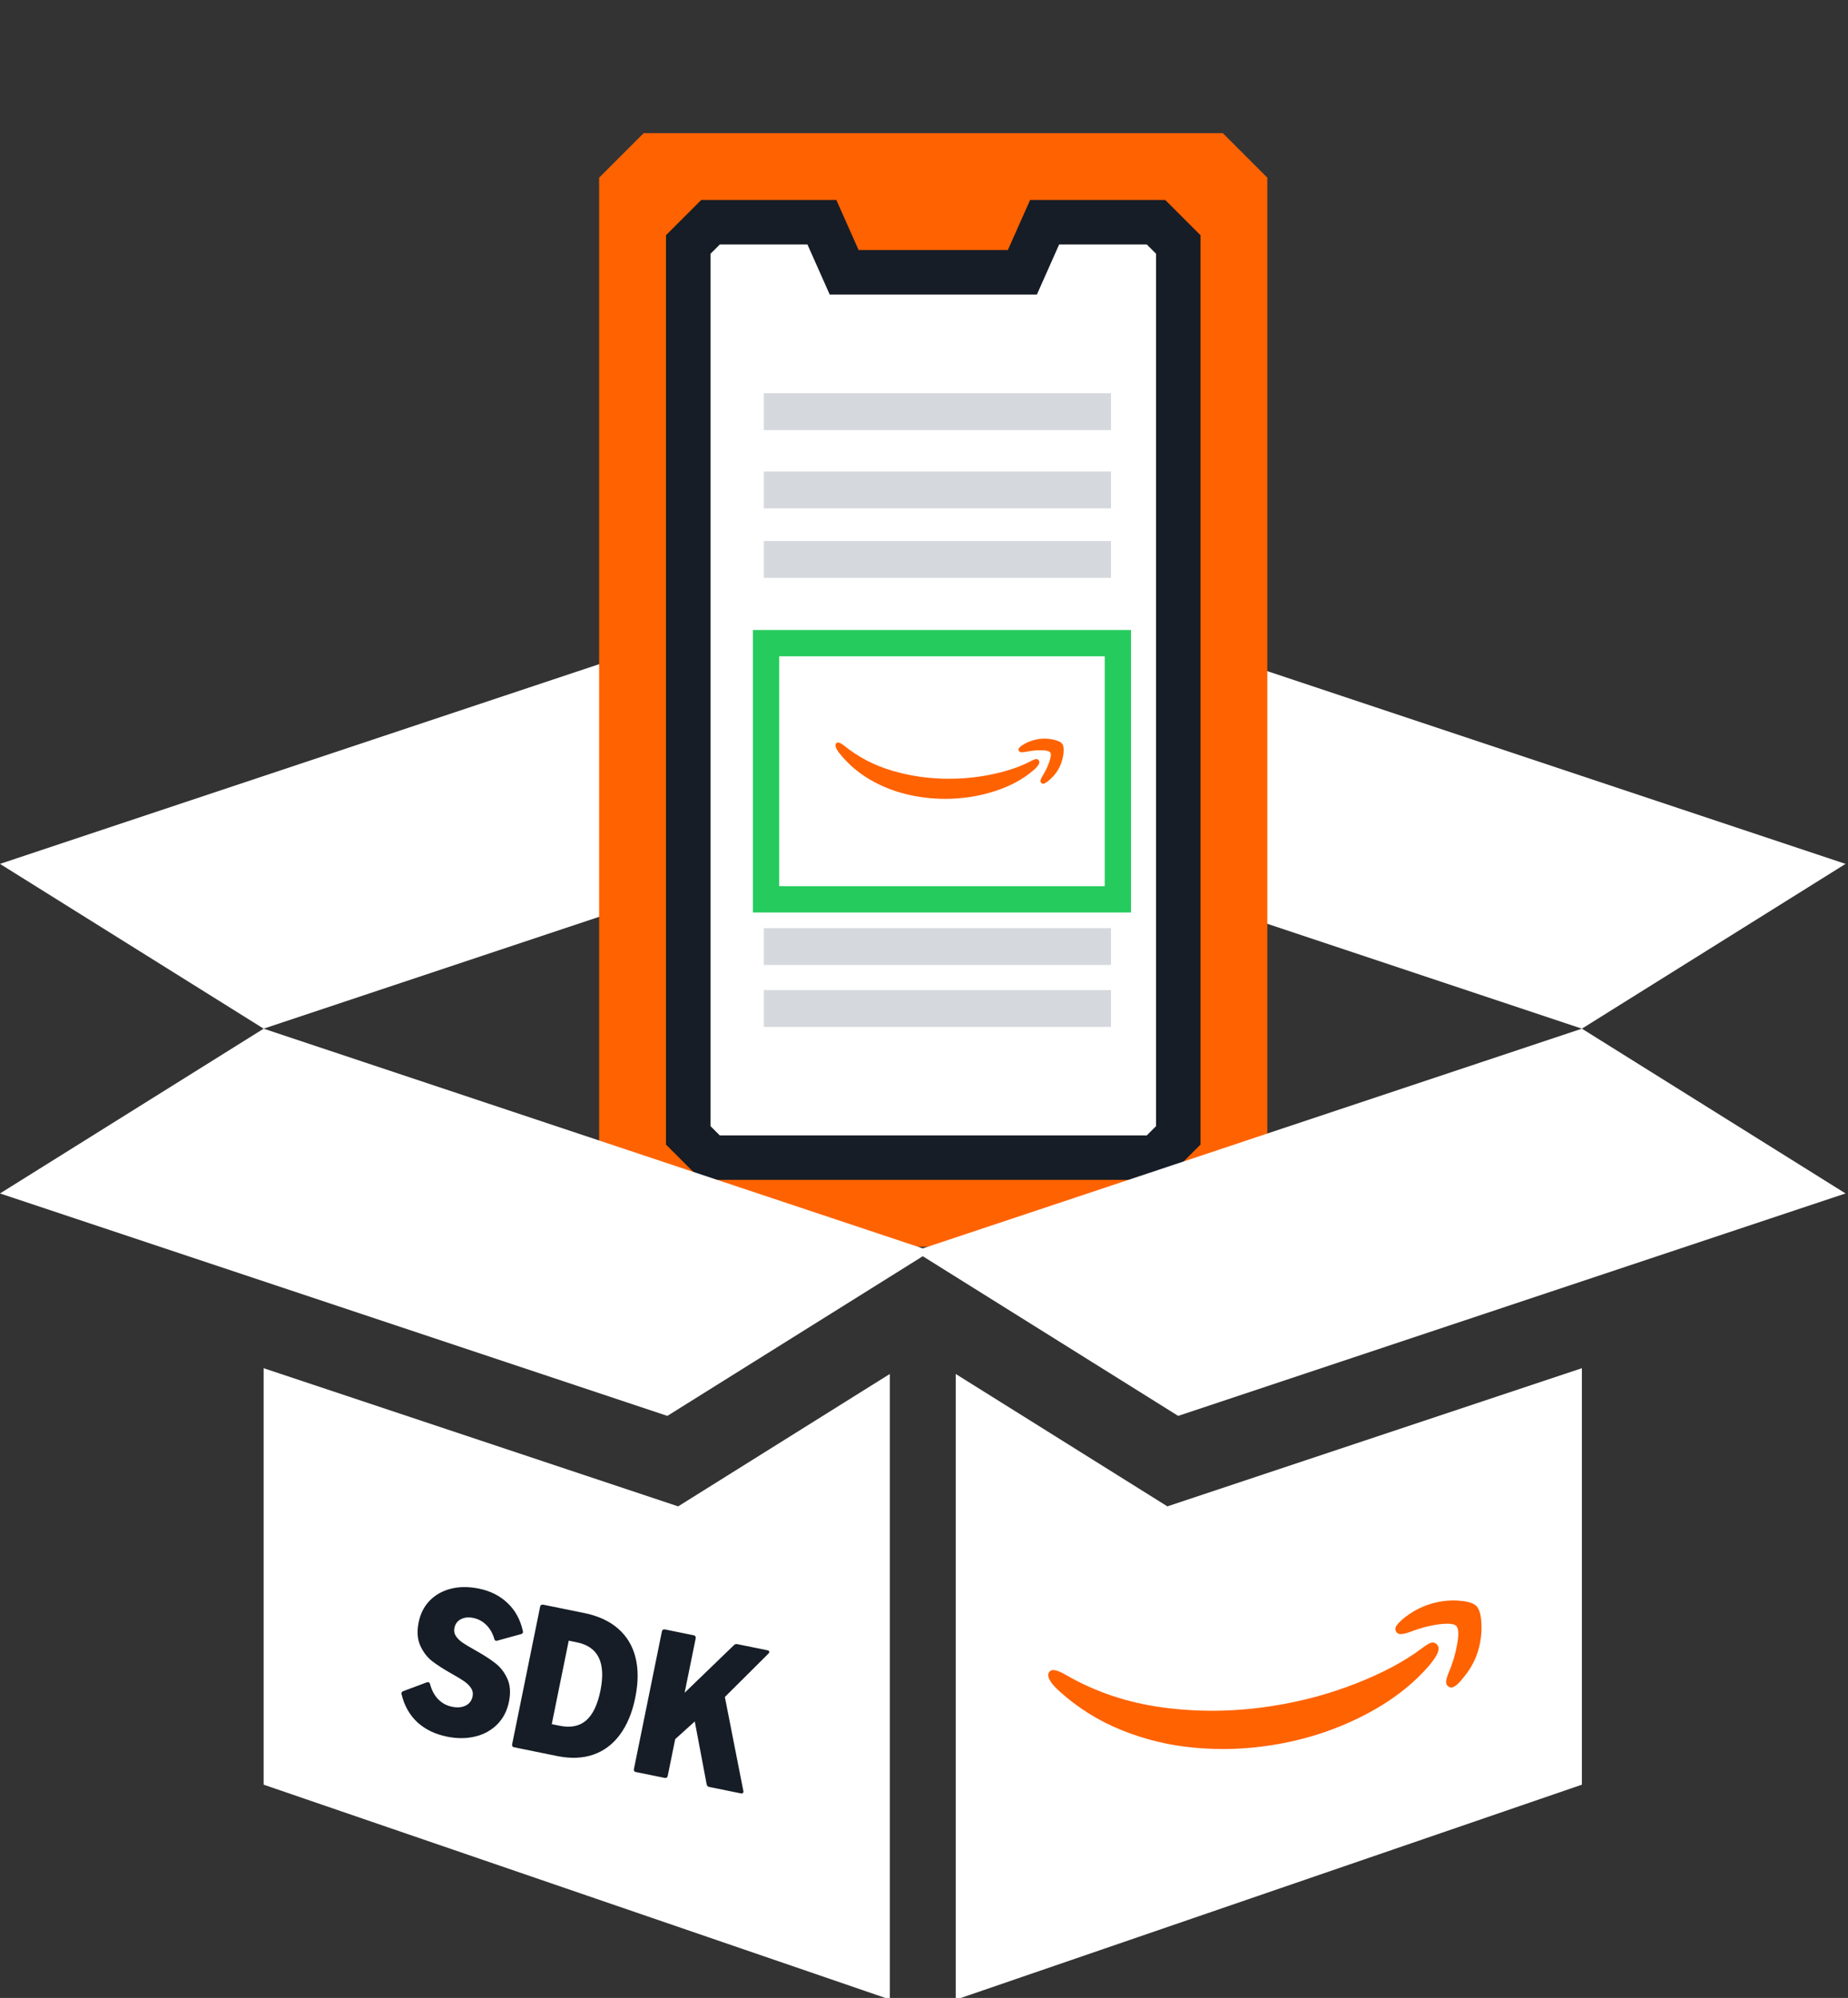
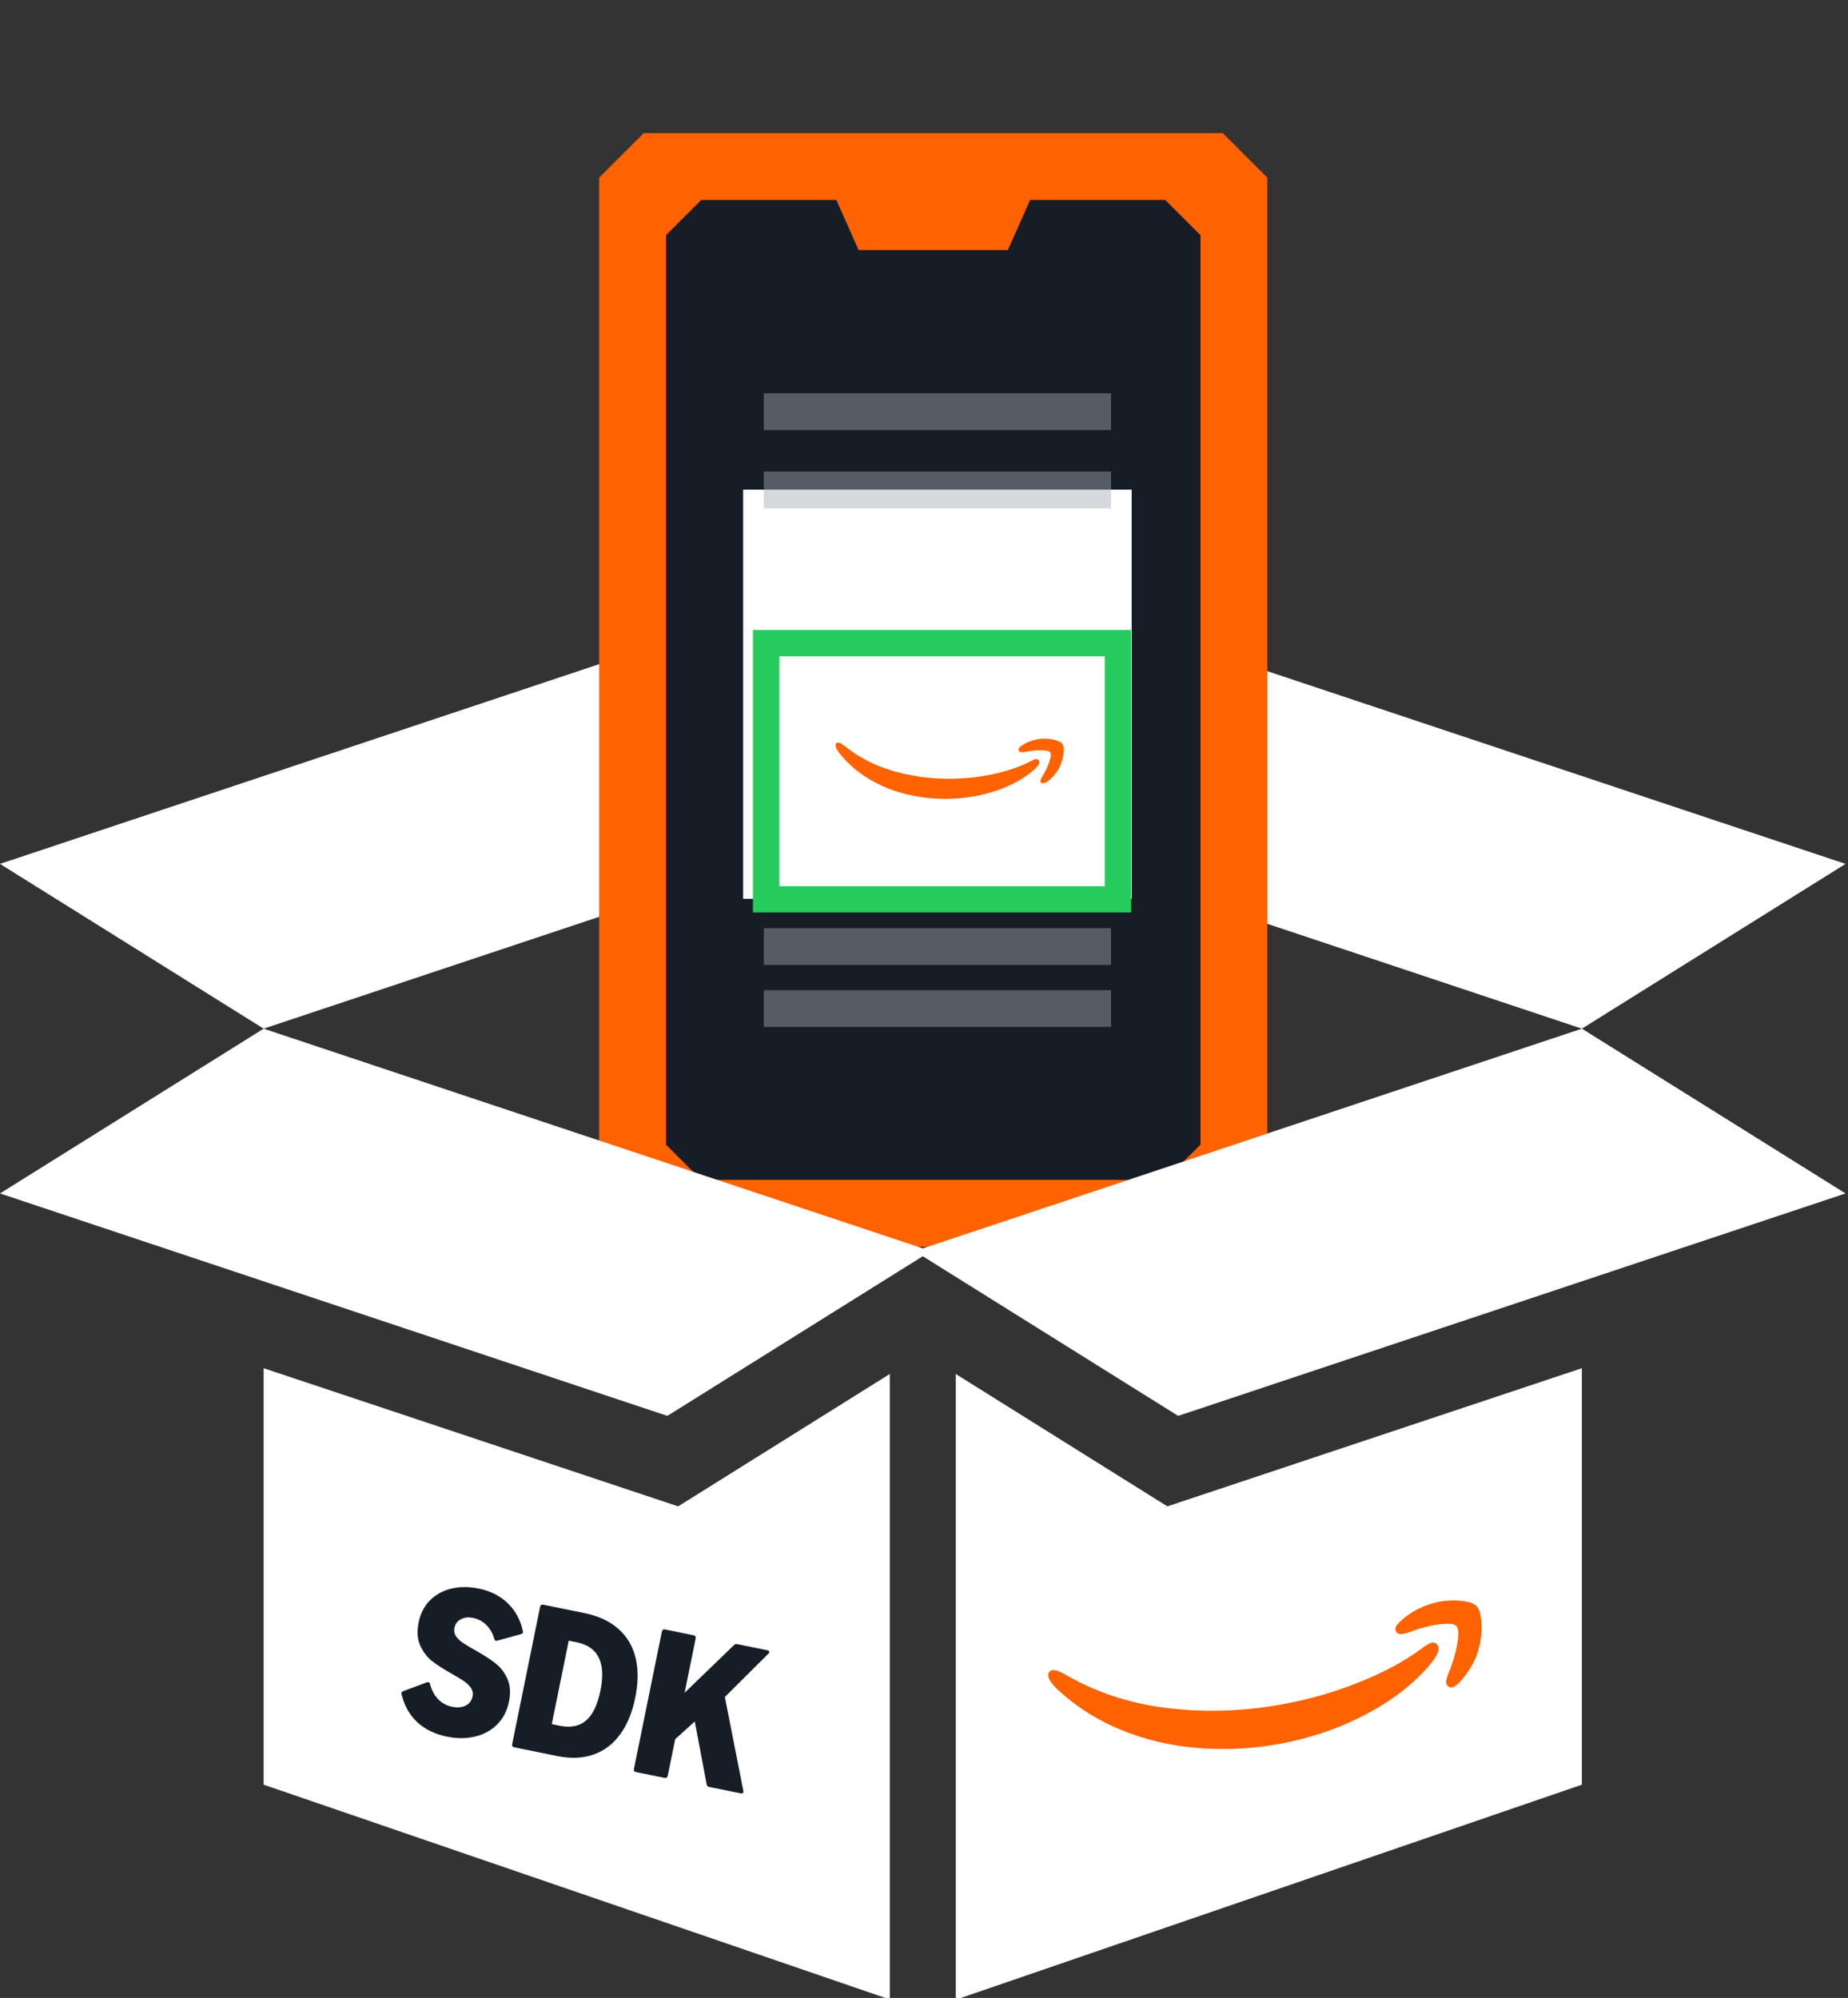
<svg xmlns="http://www.w3.org/2000/svg" width="271" height="293" viewBox="0 0 271 293" fill="none">
  <rect x="0" y="0" width="271" height="293" fill="#333333" stroke="none" />
  <g clip-path="url(#clip0_759_4330)">
    <path d="M140.152 201.492V293.256L231.976 261.722V200.646L171.191 220.908L140.152 201.492Z" fill="white" />
    <path d="M38.662 200.646V261.722L130.486 293.22V201.492L99.447 220.908L38.662 200.646Z" fill="white" />
    <path d="M231.977 150.854L270.639 126.69L172.774 94.068L135.32 117.484L97.865 94.068L0 126.69L38.663 150.854L135.32 118.631L231.977 150.854Z" fill="white" />
    <rect x="95.754" y="26.745" width="82.852" height="147.858" fill="#161D26" />
    <path d="M179.315 182.837L185.847 176.304V26.056L179.315 19.523H94.392L87.859 26.056V176.304L94.392 182.837H179.315ZM97.658 34.499L102.835 29.322H122.645L125.911 36.671H147.795L151.062 29.322H170.872L176.049 34.499V167.853L170.872 173.03H102.843L97.666 167.853V34.499H97.658Z" fill="#FF6200" />
-     <path d="M168.171 166.505L169.526 165.149V37.209L168.171 35.854H155.318L152.052 43.203H121.676L118.409 35.854H105.557L104.201 37.209V165.157L105.557 166.513H168.179L168.171 166.505ZM110.726 114.244V75.049H162.986V114.244H145.021L138.489 130.576H135.223L128.69 114.244H110.726Z" fill="white" />
    <path d="M136.847 99.546C139.553 99.546 141.746 97.353 141.746 94.647C141.746 91.941 139.553 89.748 136.847 89.748C134.141 89.748 131.947 91.941 131.947 94.647C131.947 97.353 134.141 99.546 136.847 99.546Z" fill="white" />
-     <path d="M151.546 99.546C154.252 99.546 156.445 97.353 156.445 94.647C156.445 91.941 154.252 89.748 151.546 89.748C148.84 89.748 146.646 91.941 146.646 94.647C146.646 97.353 148.84 99.546 151.546 99.546Z" fill="white" />
    <path d="M122.149 99.546C124.855 99.546 127.049 97.353 127.049 94.647C127.049 91.941 124.855 89.748 122.149 89.748C119.444 89.748 117.25 91.941 117.25 94.647C117.25 97.353 119.444 99.546 122.149 99.546Z" fill="white" />
    <rect x="108.979" y="71.806" width="56.974" height="60.005" fill="white" />
    <line opacity="0.45" x1="112.01" y1="60.373" x2="162.923" y2="60.373" stroke="#A3AAB5" stroke-width="5.397" />
-     <line opacity="0.45" x1="112.01" y1="82.042" x2="162.923" y2="82.042" stroke="#A3AAB5" stroke-width="5.397" />
    <line opacity="0.45" x1="112.01" y1="71.845" x2="162.923" y2="71.845" stroke="#A3AAB5" stroke-width="5.397" />
    <line opacity="0.45" x1="112.01" y1="138.81" x2="162.923" y2="138.81" stroke="#A3AAB5" stroke-width="5.397" />
    <line opacity="0.45" x1="112.01" y1="147.901" x2="162.923" y2="147.901" stroke="#A3AAB5" stroke-width="5.397" />
    <rect x="112.338" y="94.317" width="51.592" height="37.571" stroke="#25CB5C" stroke-width="3.855" />
    <g clip-path="url(#clip1_759_4330)">
      <path d="M122.667 108.967C122.514 109.089 122.482 109.292 122.57 109.576C122.651 109.827 122.84 110.14 123.139 110.513C124.34 112.007 125.771 113.25 127.432 114.24C129.092 115.231 130.87 115.962 132.764 116.433C134.667 116.912 136.61 117.151 138.593 117.151C141.133 117.151 143.551 116.778 145.849 116.031C148.146 115.292 150.065 114.253 151.605 112.913C152.145 112.434 152.415 112.052 152.415 111.768C152.415 111.662 152.371 111.557 152.282 111.451C152.161 111.33 152.016 111.289 151.847 111.33C151.677 111.37 151.44 111.472 151.133 111.634C149.658 112.413 147.86 113.035 145.74 113.497C143.628 113.968 141.423 114.204 139.125 114.204C136.279 114.204 133.53 113.814 130.878 113.035C128.226 112.255 125.876 111.037 123.828 109.381C123.53 109.145 123.288 108.995 123.102 108.93C122.925 108.865 122.78 108.877 122.667 108.967Z" fill="#FF6200" />
-       <path d="M149.537 109.576C149.368 109.739 149.324 109.909 149.404 110.088C149.461 110.218 149.57 110.291 149.731 110.307C149.892 110.331 150.122 110.315 150.42 110.258C150.904 110.153 151.408 110.08 151.932 110.039C152.456 110.007 152.911 110.015 153.298 110.063C153.685 110.12 153.927 110.218 154.024 110.356C154.169 110.575 154.116 111.038 153.866 111.744C153.625 112.451 153.294 113.137 152.875 113.802C152.714 114.07 152.617 114.282 152.585 114.436C152.552 114.59 152.593 114.72 152.706 114.826C152.778 114.899 152.859 114.935 152.947 114.935C153.181 114.935 153.52 114.728 153.963 114.314C154.761 113.616 155.322 112.788 155.644 111.829C155.821 111.334 155.93 110.814 155.971 110.27C156.011 109.726 155.95 109.337 155.789 109.101C155.636 108.874 155.297 108.687 154.773 108.541C154.257 108.395 153.737 108.322 153.213 108.322C152.19 108.322 151.218 108.565 150.299 109.053C149.961 109.239 149.707 109.414 149.537 109.576Z" fill="#FF6200" />
+       <path d="M149.537 109.576C149.368 109.739 149.324 109.909 149.404 110.088C149.461 110.218 149.57 110.291 149.731 110.307C149.892 110.331 150.122 110.315 150.42 110.258C150.904 110.153 151.408 110.08 151.932 110.039C152.456 110.007 152.911 110.015 153.298 110.063C153.685 110.12 153.927 110.218 154.024 110.356C154.169 110.575 154.116 111.038 153.866 111.744C153.625 112.451 153.294 113.137 152.875 113.802C152.714 114.07 152.617 114.282 152.585 114.436C152.552 114.59 152.593 114.72 152.706 114.826C153.181 114.935 153.52 114.728 153.963 114.314C154.761 113.616 155.322 112.788 155.644 111.829C155.821 111.334 155.93 110.814 155.971 110.27C156.011 109.726 155.95 109.337 155.789 109.101C155.636 108.874 155.297 108.687 154.773 108.541C154.257 108.395 153.737 108.322 153.213 108.322C152.19 108.322 151.218 108.565 150.299 109.053C149.961 109.239 149.707 109.414 149.537 109.576Z" fill="#FF6200" />
    </g>
    <path d="M270.639 175.019L231.977 150.854L135.32 183.078L38.663 150.854L0 175.019L97.865 207.64L135.32 184.225L172.774 207.64L270.639 175.019Z" fill="white" />
    <path d="M65.538 254.675C63.795 254.321 62.349 253.617 61.199 252.565C60.061 251.505 59.29 250.137 58.886 248.46C58.868 248.393 58.865 248.33 58.878 248.269C58.902 248.149 58.988 248.061 59.136 248.007L62.593 246.712C62.672 246.686 62.747 246.68 62.817 246.694C62.948 246.721 63.03 246.811 63.061 246.964C63.312 247.897 63.716 248.645 64.273 249.209C64.83 249.773 65.506 250.137 66.302 250.298C67.068 250.454 67.724 250.399 68.271 250.132C68.831 249.858 69.175 249.403 69.304 248.769C69.394 248.325 69.319 247.922 69.078 247.558C68.837 247.194 68.505 246.865 68.083 246.569C67.661 246.273 67.063 245.91 66.29 245.481C65.095 244.807 64.125 244.185 63.381 243.614C62.639 243.033 62.054 242.269 61.628 241.322C61.201 240.375 61.124 239.232 61.397 237.892C61.653 236.633 62.193 235.578 63.016 234.728C63.849 233.879 64.885 233.298 66.124 232.983C67.374 232.671 68.739 232.665 70.219 232.966C71.912 233.31 73.32 234.022 74.444 235.1C75.569 236.168 76.314 237.536 76.678 239.205C76.695 239.272 76.698 239.335 76.686 239.396C76.663 239.506 76.573 239.588 76.416 239.64L72.932 240.599C72.853 240.625 72.784 240.632 72.723 240.62C72.612 240.597 72.532 240.502 72.482 240.335C72.249 239.522 71.862 238.845 71.321 238.305C70.781 237.765 70.138 237.419 69.392 237.267C68.687 237.124 68.081 237.19 67.574 237.464C67.069 237.729 66.757 238.153 66.638 238.737C66.548 239.181 66.624 239.584 66.864 239.948C67.107 240.301 67.436 240.62 67.85 240.904C68.275 241.189 68.882 241.554 69.673 241.998C70.889 242.676 71.868 243.305 72.61 243.886C73.364 244.459 73.956 245.214 74.384 246.151C74.823 247.09 74.906 248.229 74.633 249.569C74.365 250.889 73.795 251.99 72.923 252.872C72.063 253.746 70.988 254.341 69.696 254.655C68.415 254.972 67.029 254.978 65.538 254.675ZM75.392 256.238C75.281 256.216 75.197 256.167 75.139 256.092C75.093 256.009 75.081 255.913 75.103 255.802L79.209 235.612C79.231 235.502 79.279 235.422 79.351 235.374C79.436 235.318 79.534 235.301 79.645 235.323L85.674 236.549C87.72 236.965 89.374 237.727 90.639 238.834C91.914 239.943 92.765 241.354 93.193 243.067C93.621 244.78 93.61 246.745 93.159 248.961C92.713 251.157 91.962 252.967 90.907 254.389C89.864 255.803 88.558 256.78 86.99 257.322C85.434 257.855 83.679 257.923 81.724 257.526L75.392 256.238ZM82.077 253.081C83.679 253.407 84.969 253.15 85.948 252.31C86.928 251.46 87.627 250.008 88.045 247.953C88.879 243.852 87.734 241.485 84.611 240.85L83.402 240.604L80.913 252.844L82.077 253.081ZM93.249 259.869C93.138 259.847 93.054 259.798 92.995 259.723C92.949 259.64 92.938 259.543 92.96 259.433L97.065 239.243C97.088 239.132 97.135 239.053 97.208 239.005C97.293 238.949 97.391 238.932 97.502 238.954L101.733 239.815C101.844 239.837 101.922 239.89 101.968 239.973C102.027 240.047 102.044 240.14 102.022 240.251L100.396 248.245L107.623 241.264C107.756 241.123 107.919 241.072 108.11 241.111L112.553 242.015C112.654 242.035 112.725 242.071 112.767 242.121C112.81 242.172 112.824 242.232 112.809 242.303C112.797 242.363 112.757 242.429 112.691 242.499L106.298 248.863L109.006 262.632C109.024 262.699 109.028 262.757 109.018 262.808C109.001 262.888 108.958 262.948 108.887 262.986C108.828 263.016 108.749 263.021 108.648 263L103.994 262.054C103.802 262.015 103.681 261.89 103.629 261.681L101.886 252.451L99.014 255.046L97.917 260.44C97.894 260.551 97.841 260.635 97.756 260.691C97.683 260.739 97.591 260.752 97.48 260.729L93.249 259.869Z" fill="#161D26" />
    <g clip-path="url(#clip2_759_4330)">
      <path d="M153.909 245.137C153.656 245.413 153.656 245.808 153.908 246.321C154.136 246.775 154.587 247.312 155.262 247.932C157.978 250.41 161.052 252.342 164.486 253.729C167.919 255.115 171.496 255.974 175.216 256.304C178.953 256.648 182.696 256.525 186.443 255.936C191.241 255.181 195.699 253.754 199.817 251.653C203.937 249.568 207.252 247.026 209.762 244.026C210.639 242.956 211.036 242.152 210.951 241.612C210.919 241.412 210.804 241.225 210.605 241.051C210.34 240.856 210.054 240.822 209.746 240.949C209.438 241.077 209.019 241.34 208.489 241.739C205.934 243.657 202.723 245.37 198.855 246.878C195.005 248.4 190.909 249.502 186.568 250.184C181.191 251.03 175.881 251.107 170.637 250.416C165.393 249.725 160.59 248.112 156.226 245.578C155.593 245.219 155.091 245.006 154.721 244.938C154.367 244.867 154.096 244.934 153.909 245.137Z" fill="#FF6200" />
      <path d="M204.858 238.307C204.586 238.666 204.553 239.002 204.759 239.317C204.904 239.547 205.132 239.653 205.441 239.636C205.753 239.635 206.183 239.536 206.729 239.339C207.612 238.995 208.542 238.707 209.52 238.474C210.5 238.256 211.363 238.137 212.109 238.114C212.857 238.107 213.343 238.22 213.567 238.453C213.906 238.826 213.946 239.72 213.684 241.135C213.438 242.547 213.018 243.947 212.425 245.336C212.2 245.892 212.081 246.321 212.066 246.624C212.051 246.926 212.166 247.161 212.411 247.327C212.57 247.445 212.733 247.49 212.9 247.464C213.342 247.394 213.92 246.901 214.634 245.983C215.934 244.421 216.745 242.682 217.068 240.768C217.256 239.776 217.306 238.757 217.22 237.713C217.134 236.668 216.903 235.947 216.528 235.548C216.171 235.162 215.475 234.908 214.442 234.786C213.423 234.662 212.419 234.678 211.429 234.834C209.494 235.138 207.732 235.889 206.141 237.087C205.557 237.542 205.129 237.949 204.858 238.307Z" fill="#FF6200" />
    </g>
  </g>
  <defs>
    <clipPath id="clip0_759_4330">
      <rect width="270.639" height="293" fill="white" />
    </clipPath>
    <clipPath id="clip1_759_4330">
      <rect width="33.461" height="8.83" fill="white" transform="translate(122.521 108.322)" />
    </clipPath>
    <clipPath id="clip2_759_4330">
      <rect width="63.997" height="16.963" fill="white" transform="translate(153.439 243.955) rotate(-8.939)" />
    </clipPath>
  </defs>
</svg>